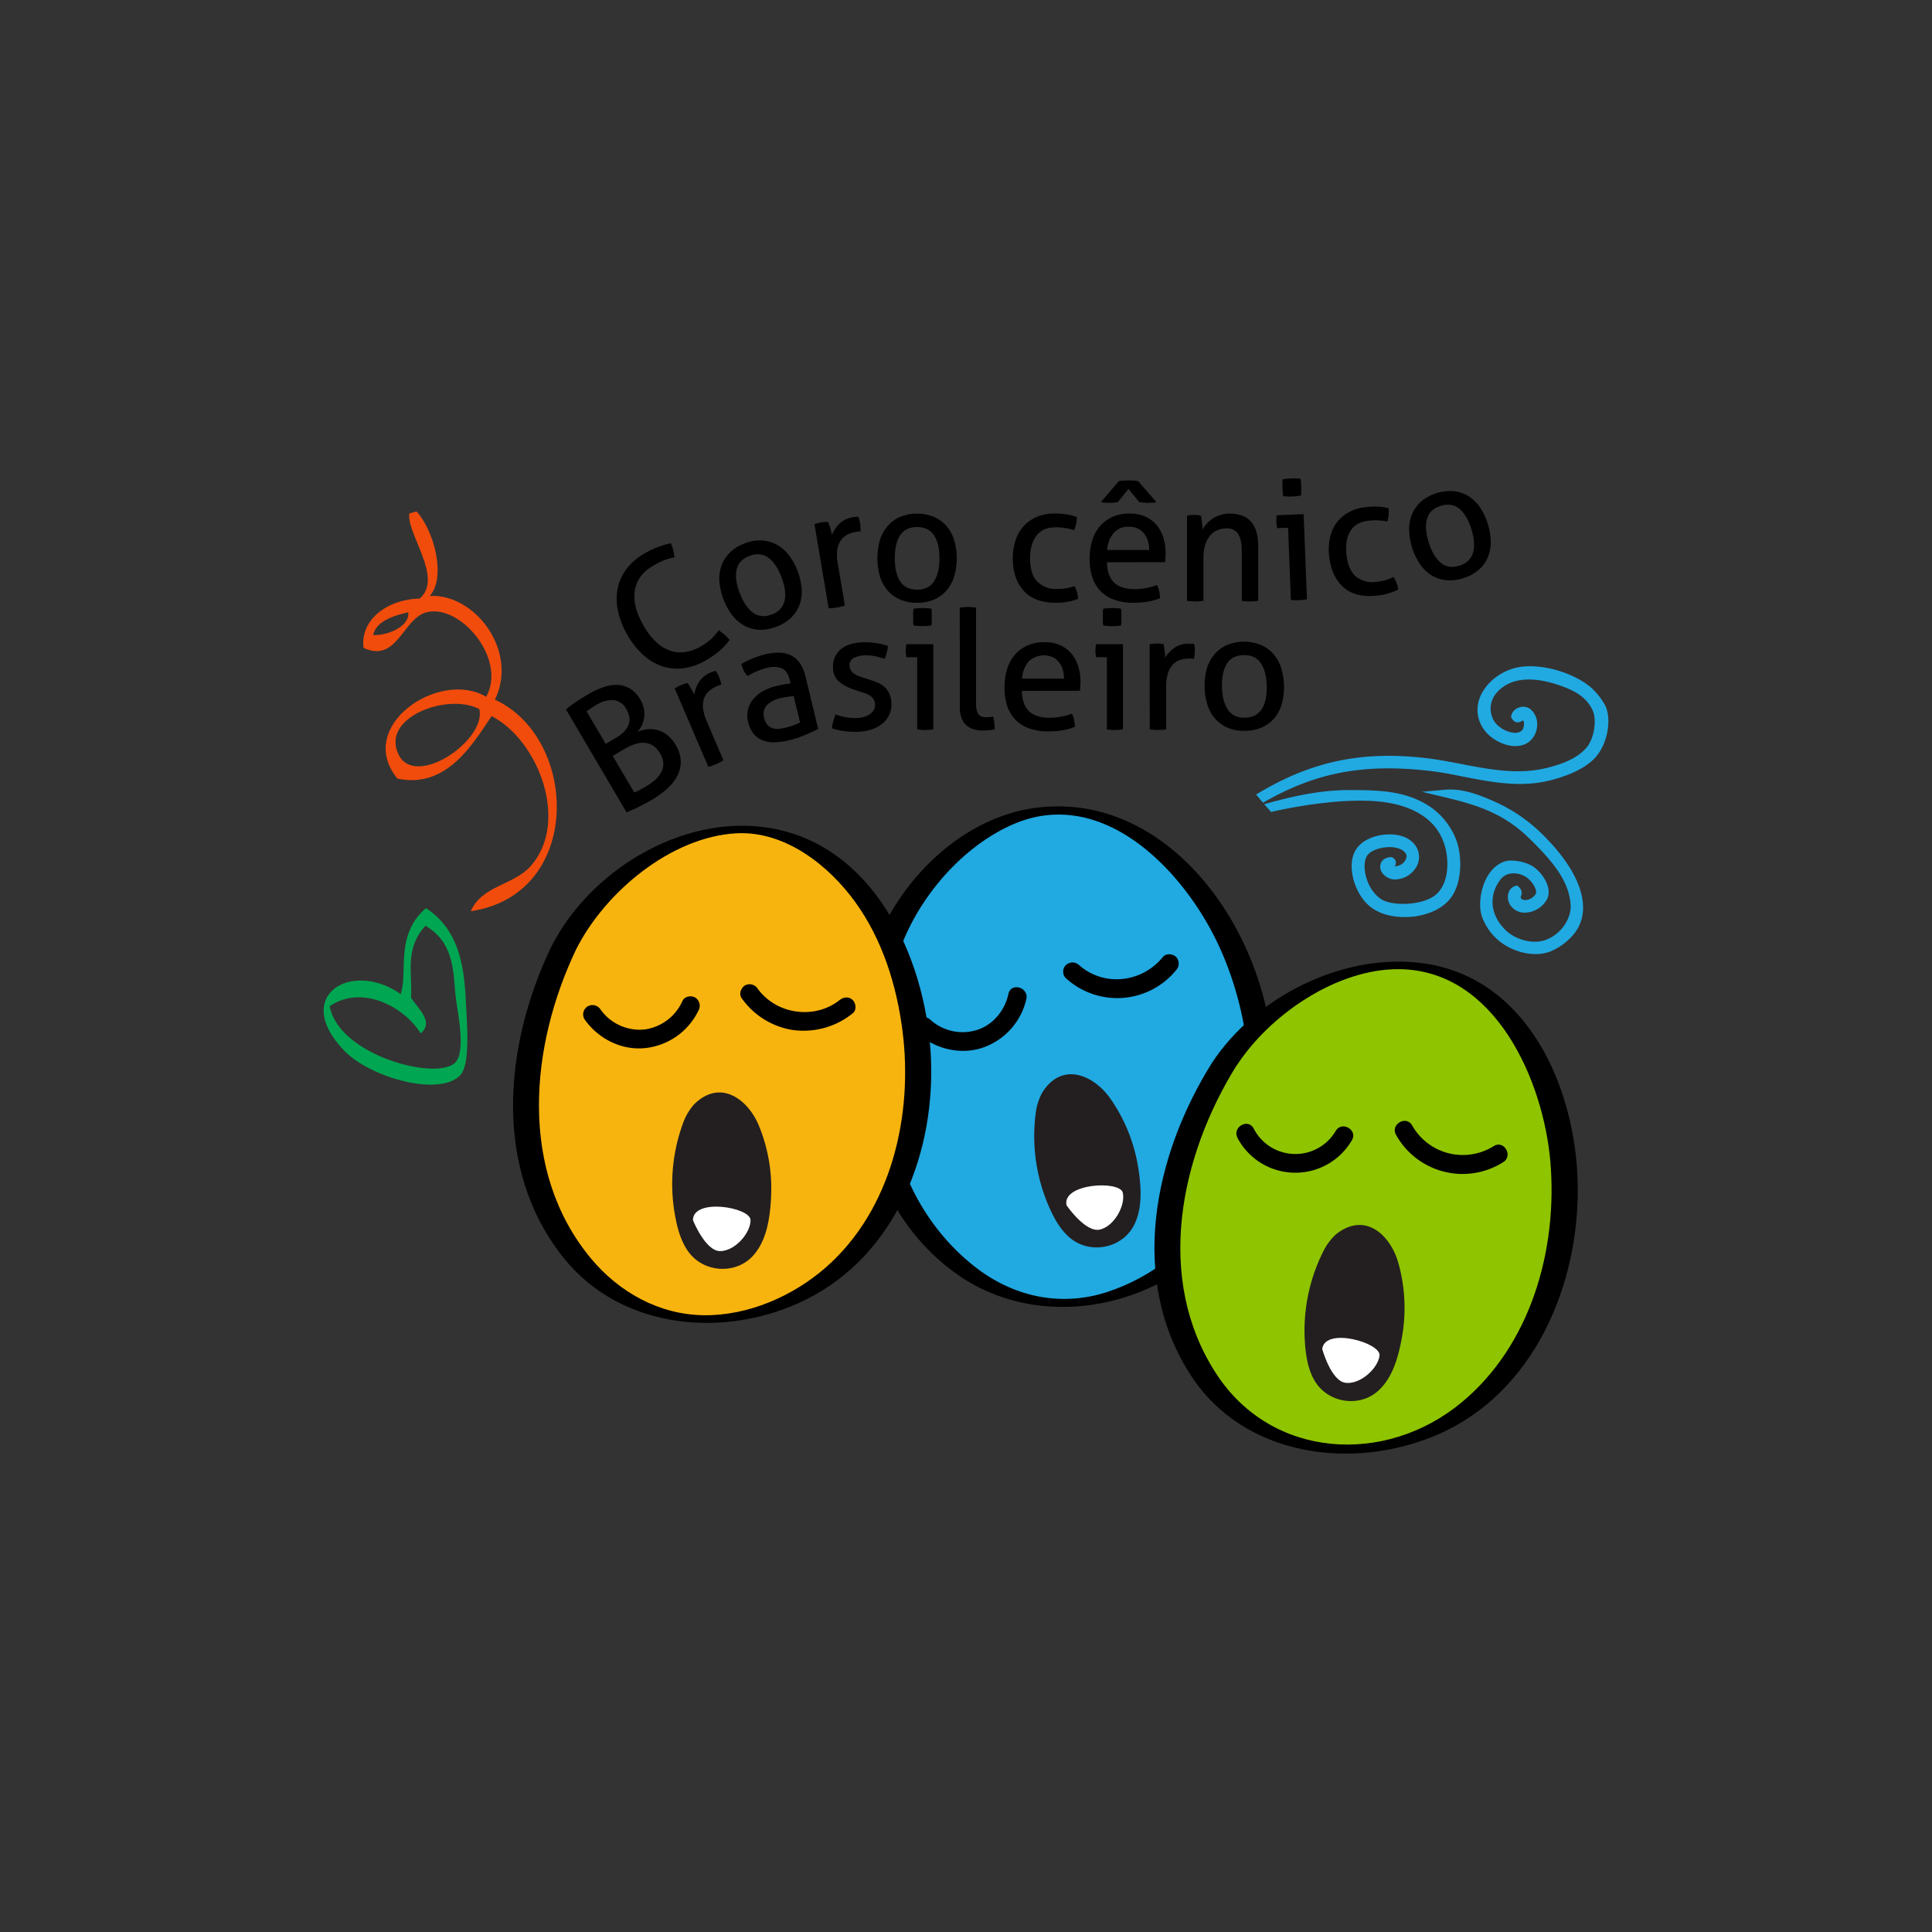
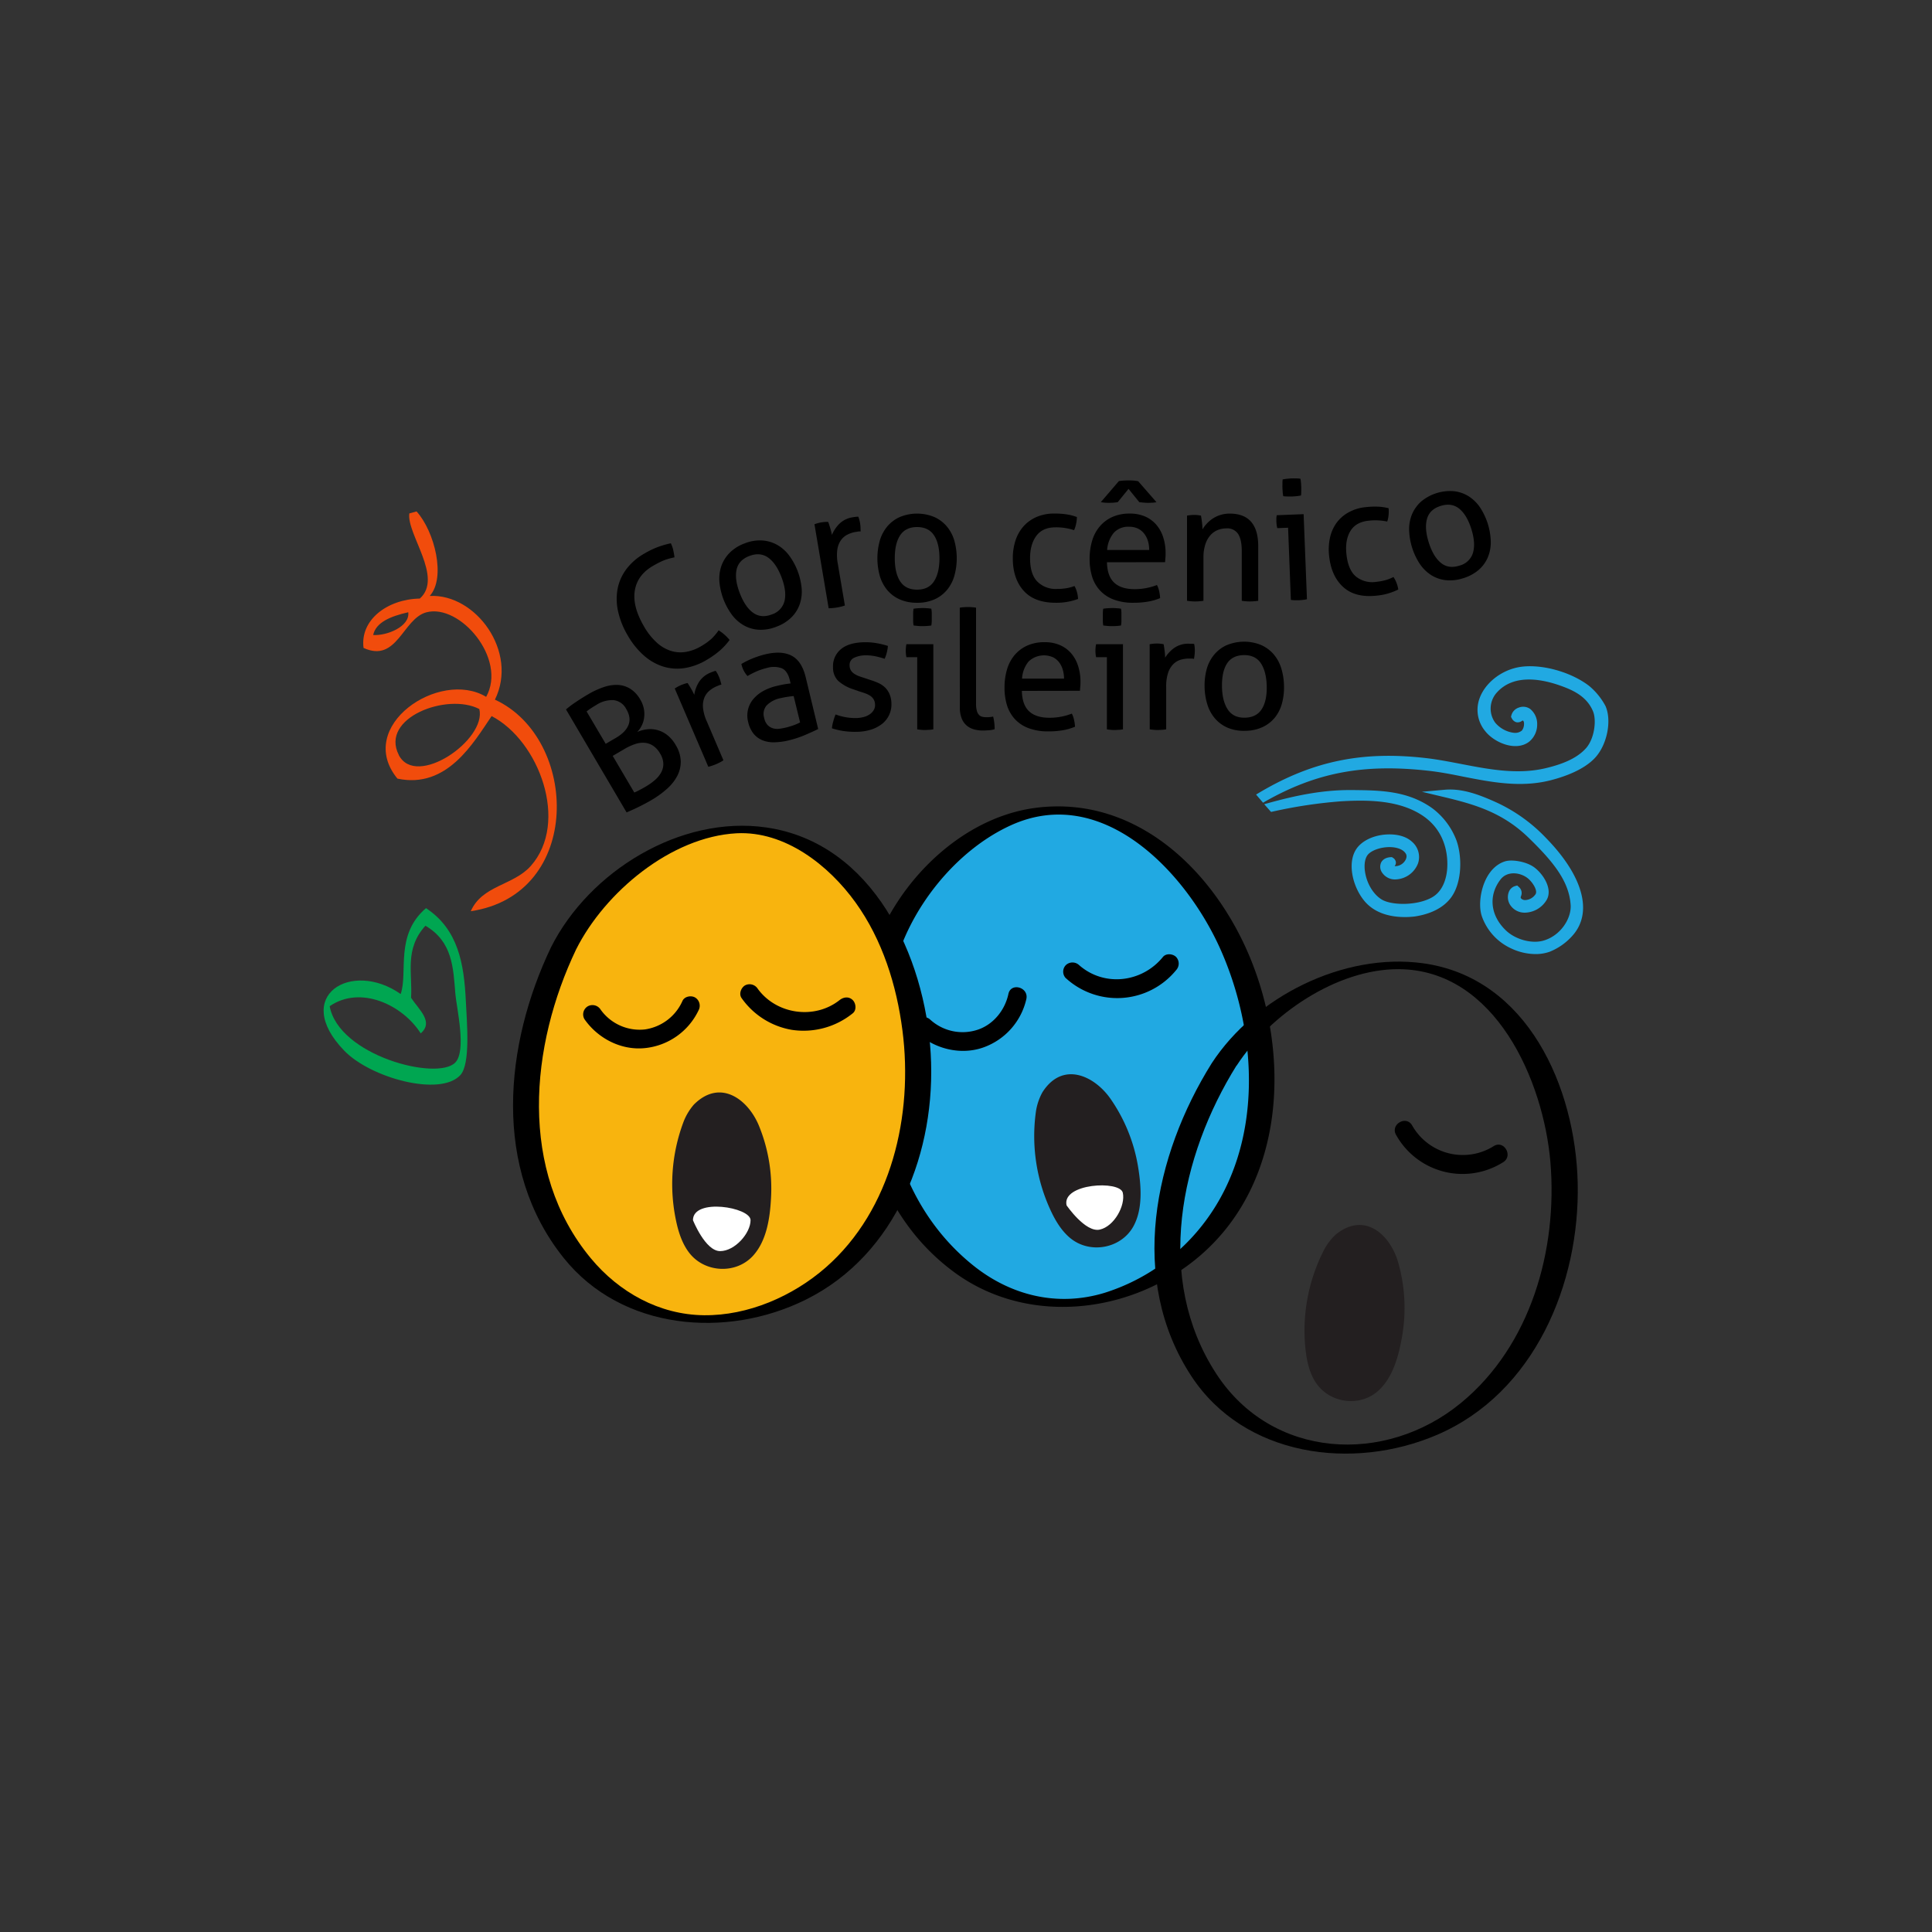
<svg xmlns="http://www.w3.org/2000/svg" viewBox="0 0 800 800">
  <rect x="0" y="0" width="800" height="800" fill="#333333" stroke="none" />
  <defs>
    <style>.cls-1,.cls-6{fill:#21a9e2;}.cls-1,.cls-2,.cls-3,.cls-4,.cls-5,.cls-7,.cls-8{fill-rule:evenodd;}.cls-2{fill:#231f20;}.cls-3{fill:#fff;}.cls-4{fill:#00a651;}.cls-5{fill:#f14c0c;}.cls-7{fill:#f8b40e;}.cls-8{fill:#8fc400;}</style>
  </defs>
  <g id="Layer_1" data-name="Layer 1">
    <path class="cls-1" d="M364.84,400.84c-6.35,26.64-6.82,55,2.88,80.59,9.18,24.25,26.94,46.58,51.5,54.92,33.52,11.38,72.62-7.46,90.28-38.14s16.14-69.83,2.39-102.45c-8.13-19.3-20.52-37.43-38.11-48.81C417.28,310.39,372.16,370.12,364.84,400.84Z" />
    <path d="M359.44,400.84c-10.16,44.11-3.28,97.23,35.62,125.91,30.47,22.48,73.46,17.39,101.57-6.55,35.71-30.41,37.83-83.63,20.67-124.44C502.24,360,469.9,329,428.48,334.56c-32.91,4.46-61.14,34.75-69,66.28-.38,1.5,10.11,2.76,10.81,0,6.11-24.41,25.39-48.72,48.37-59.14,38.14-17.3,72.82,19.84,86.91,51.84,15.35,34.85,17.43,79.58-6,111.52a83.13,83.13,0,0,1-42.15,30.26c-19.46,5.93-38.92,1.19-54.61-11.47-36.43-29.39-42.45-80-32.54-123C370.61,399.27,360.07,398.09,359.44,400.84Z" />
    <path class="cls-1" d="M382.45,425a23.26,23.26,0,0,0,38.8-12.36" />
    <path d="M379.72,427.68c7.22,6.64,18,9.34,27.34,6.09A27.79,27.79,0,0,0,425,413.62c1-4.85-6.41-6.92-7.44-2.05-1.4,6.58-6.06,12.51-12.52,14.75a19.91,19.91,0,0,1-19.83-4.09c-3.65-3.37-9.12,2.08-5.46,5.45Z" />
    <path class="cls-1" d="M444.12,402.35A27.64,27.64,0,0,0,484.3,399" />
    <path d="M441.39,405.07A31.5,31.5,0,0,0,487,401.72a4,4,0,0,0,0-5.46c-1.35-1.35-4.14-1.62-5.46,0-8.58,10.59-24.29,12.55-34.72,3.36a4,4,0,0,0-5.46,0,3.88,3.88,0,0,0,0,5.45Z" />
    <path class="cls-2" d="M428.91,460.58A73.1,73.1,0,0,0,435,501.09c2,4.37,4.57,8.6,8.15,11.56,8.07,6.67,20.77,4.45,26-4.55,4-7,3.51-16.21,2.16-24.61a68.79,68.79,0,0,0-11.56-28.63c-6.79-9.6-19.87-15.55-28.12-2.55A23.88,23.88,0,0,0,428.91,460.58Z" />
    <path class="cls-3" d="M441.64,499.09s7.78,11.39,13.76,10.06,10.7-10,9.53-15.25S439.61,490,441.64,499.09Z" />
    <path class="cls-4" d="M165.91,411.61c3.11-8.94-2.51-24.46,10.49-35.57,13.34,8.81,15.75,23,16.5,38.51.42,8.83,2,26.05-2.31,30.66-8.36,9-37.06,1.18-48-10.1C120.57,412.43,145.52,397.27,165.91,411.61Zm-29.41,5c3.75,20.49,44.46,31.06,52,23.39,4.81-4.88.51-22.85.05-28.54-.88-10.85-1.18-21.56-12.39-28.14-8.82,9.75-5.28,19.85-5.95,29.83,3.3,5,9.49,10,4,14.74C166.63,416,149.22,407.89,136.5,416.65Z" />
    <path class="cls-5" d="M169.49,212.6l3-.83c7.53,8.36,12.23,27.5,5.45,35,19-1,36.79,23.07,27,42.94,34.83,16.05,36.6,80.68-10,87.6,4.71-10.77,17.61-10.61,24.84-18.73,16-18,3.44-51.85-16.21-62.06-7.5,11-18.42,30.26-39,25.89-17.81-21.67,17.44-45.51,36.74-33.86,8.75-15.72-10.84-38.71-24.77-35-9.76,2.62-12.1,21.11-26,14.74-1.51-11.54,9.75-20.17,23.3-20.44C183.67,239.1,168.34,221.19,169.49,212.6Zm-15,50.34c5.62.41,15.33-3.49,14.56-9.42C161.65,255.2,155.66,257.7,154.52,262.94Zm10.61,49.66c7.17,14,36.47-6.28,33.38-19C185.28,286.71,157.25,297.16,165.13,312.6Z" />
    <path class="cls-1" d="M523.34,330.42l-.86-1c23.38-13.78,44.27-16.72,68.09-13.93,15.9,1.86,33.06,8.17,50,4.09,5.28-1.27,12.82-3.54,17.42-8.76,3.77-4.27,5-12.5,3.12-16.9-3.07-7.31-10-10-15.33-11.76-7.8-2.63-19.46-4.66-26.88,3.4a11.46,11.46,0,0,0-.91,14.65c2.93,3.78,10,6.61,13.34,3.41,1.31-1.24,2.11-5.19.3-6.5-2-1.42-2.81,2.05-4.25-.5.45-2.12,3.67-3.16,5.36-1.83,3.39,2.65,2.85,8.65-.46,11.14-4.55,3.43-12.47.28-15.91-4-7.88-9.74,1-21.65,12.22-24,8.67-1.86,21.32,1.78,28.51,7.34A26.61,26.61,0,0,1,663.4,293c2.31,5.24.71,14.69-4.09,19.82-4.55,4.87-12.62,7.51-17.41,8.76-17.19,4.46-34.27-2.15-50.19-3.93C568.18,315,547.28,316.92,523.34,330.42Z" />
    <path class="cls-6" d="M523,332.39,520.11,329l1.59-.94c22-13,42.69-17.21,69-14.12,4.65.54,9.5,1.48,14.19,2.38,11.58,2.24,23.55,4.56,35.25,1.74,5.08-1.22,12.32-3.4,16.62-8.28,3.49-3.95,4.41-11.59,2.86-15.28-2.73-6.5-8.87-9-14.4-10.9-7.84-2.64-18.58-4.26-25.26,3a9.92,9.92,0,0,0-.82,12.65,12,12,0,0,0,7.71,4.19,4.39,4.39,0,0,0,3.35-.95,4.55,4.55,0,0,0,.86-3,1.5,1.5,0,0,0-.4-1.11c-.14-.05-.36.08-.51.17a2.93,2.93,0,0,1-2.31.5,3.1,3.1,0,0,1-1.87-1.67l-.29-.51.12-.56a4.64,4.64,0,0,1,3.09-3.31,5,5,0,0,1,4.73.57,8,8,0,0,1,2.89,6.46,9.14,9.14,0,0,1-3.37,7.13c-5.53,4.18-14.38.28-18-4.24a13.79,13.79,0,0,1-2.51-13.68c2.17-6.15,8.45-11.31,15.61-12.85,8.73-1.87,21.82,1.48,29.78,7.63a27.79,27.79,0,0,1,6.78,8.33c2.69,6.09.65,16.13-4.37,21.49-4.58,4.9-12.4,7.71-18.15,9.2-12.49,3.24-24.74.84-36.59-1.49-4.91-1-9.55-1.88-14.16-2.39-26.74-3-46.29.66-67.45,12.6Z" />
    <path class="cls-1" d="M627.79,368.38c2,1.82-1,2.64,1.13,4.92,1.53,1.62,5.88,1.25,8.17-2.18,1.75-2.63-1.41-7.07-3.81-8.86-3.65-2.71-9.77-3.39-13.11.89-5.58,7.18-4.94,16.31,2.37,23.27,4.41,4.21,11.6,6,16.79,4.61,8-2.15,13-10.11,12.58-16.39-.66-10.5-7.69-19.06-18.13-29.1-11.27-10.84-23.52-14.14-35.43-17,7-.63,13.65,2,20.13,4.85A65.24,65.24,0,0,1,639,348c11.42,11.66,20.6,27.7,10.92,38.43a23.31,23.31,0,0,1-8.85,6.24c-8.21,3-21.85-1.77-26-13.67-2-5.61.41-18.14,8.43-20.8,2.22-.73,8,0,11,2.31s6.64,7.69,4.56,11.33c-2.74,4.79-9.86,6.41-12.62,1.86C625.45,372,625.74,368.94,627.79,368.38Z" />
    <path class="cls-6" d="M635.77,395.06a23.78,23.78,0,0,1-10.07-2.36,23,23,0,0,1-12.07-13.22c-1.43-4.1-.73-10.58,1.66-15.42,1.84-3.73,4.52-6.27,7.75-7.34,2.85-1,9.14,0,12.42,2.55,3.54,2.69,7.56,8.79,5,13.32a10.74,10.74,0,0,1-8.86,5.32,7.14,7.14,0,0,1-6.42-3.43,6,6,0,0,1-.41-5.13,4,4,0,0,1,2.64-2.46l.83-.23.63.57a3.27,3.27,0,0,1,.94,3.86c-.2.6-.22.65.26,1.15a2.46,2.46,0,0,0,1.85.43,5.42,5.42,0,0,0,3.92-2.41c1-1.55-1.35-5.2-3.45-6.76-3.2-2.37-8.3-2.83-11,.6-5.18,6.66-4.31,15,2.21,21.2,3.9,3.71,10.49,5.53,15.33,4.24,7.28-2,11.8-9.23,11.44-14.8-.62-9.84-7.22-18-17.66-28.09-10.63-10.22-22-13.56-34.72-16.59l-9.21-2.2,9.43-.84c7.38-.65,14.37,2.1,20.89,5a66.83,66.83,0,0,1,21,14.9c15.5,15.82,19.6,31,11,40.55a25,25,0,0,1-9.47,6.65A17.27,17.27,0,0,1,635.77,395.06Z" />
    <path class="cls-1" d="M526.94,334.6l-.69-.8c10.72-2.93,21.69-5.26,33.35-5.15,11,.11,22.58.07,32.62,7.27a28.2,28.2,0,0,1,9.48,12.63c2.23,6.33,2.24,16.63-2.22,22.37-3.37,4.34-8.92,6.31-13.75,7-6.21.87-14.58.09-19.5-5.74-4.54-5.38-7.06-15.47-2.75-20.51,4.58-5.35,15.73-6.06,20.08-2,5.61,5.19,1,12.47-5.44,13-4.89.4-7.39-5.81-2.15-6.12,1.9,1.25-2,2.08-.25,3.33,4.84,2,9.89-3.47,7.79-7.06-3.1-5.29-14.32-4.06-18.07,0-4.08,4.39-1.36,16.72,6.07,21.13,4.7,2.79,15.94,2.81,22.42-.94,5-2.87,6.48-8.62,6.86-12.15.88-8-1.65-18.17-10.85-24.28-10.28-6.83-23.75-6.8-34.75-6.13A201.15,201.15,0,0,0,526.94,334.6Z" />
    <path class="cls-6" d="M581.59,379.73c-4.83,0-11.9-1.07-16.54-6.56-5.17-6.13-7.57-16.87-2.75-22.51,2.5-2.92,6.92-4.84,11.81-5.12,4.38-.25,8.2.82,10.5,2.95a8.31,8.31,0,0,1,2.57,9,10.33,10.33,0,0,1-8.93,6.64,6.4,6.4,0,0,1-5.86-2.67,4.24,4.24,0,0,1-.51-4.27c.38-.78,1.4-2.1,4-2.26l.51,0,.43.29A2.44,2.44,0,0,1,578,357a2.3,2.3,0,0,1-.52,1.66,4.89,4.89,0,0,0,3.94-1.74c.77-.9,1.37-2.27.72-3.39-1.15-1.95-3.77-2.51-5.24-2.68-3.88-.43-8.45.85-10.37,2.91-1.27,1.37-1.77,4-1.32,7.13.71,4.94,3.47,9.5,7,11.62,4.19,2.48,14.85,2.53,20.87-1,4.55-2.63,5.77-8,6.1-11,.38-3.51.79-15.54-10.18-22.83-9.62-6.39-22.48-6.55-33.8-5.87a197.83,197.83,0,0,0-28,4.2l-.89.19L523.48,333l2.36-.65c9.65-2.64,21.25-5.32,33.78-5.2h.65c11.11.11,22.61.21,32.85,7.56a29.74,29.74,0,0,1,10,13.37c2.46,7,2.21,17.81-2.46,23.83-4.16,5.36-11,7-14.75,7.57A31.94,31.94,0,0,1,581.59,379.73Z" />
    <path d="M297.57,261a18.74,18.74,0,0,1,4.54,4,27.83,27.83,0,0,1-4.2,4.53,36.2,36.2,0,0,1-5.36,3.76,25.41,25.41,0,0,1-9.23,3.37,19.64,19.64,0,0,1-8.79-.68,22.28,22.28,0,0,1-7.93-4.56,32.8,32.8,0,0,1-6.67-8.29,33.85,33.85,0,0,1-4-10,23.34,23.34,0,0,1-.19-9.32,19.85,19.85,0,0,1,3.61-8.12,24.12,24.12,0,0,1,7.34-6.4,35.82,35.82,0,0,1,6.09-2.92,39.06,39.06,0,0,1,5-1.41,12.76,12.76,0,0,1,1,2.82c.19.92.37,1.92.52,3-.71.15-1.39.31-2,.47s-1.32.38-2,.63a23.37,23.37,0,0,0-2.26,1c-.81.4-1.7.88-2.69,1.46-4.32,2.52-6.81,5.94-7.5,10.27s.59,9.24,3.8,14.74a27.06,27.06,0,0,0,5.28,6.71,15.81,15.81,0,0,0,5.83,3.44,13.49,13.49,0,0,0,6.19.45,18.49,18.49,0,0,0,6.38-2.38,26.5,26.5,0,0,0,4.27-3.05A22.49,22.49,0,0,0,297.57,261Z" />
    <path d="M321.51,259.5a17.18,17.18,0,0,1-7.25,1.26,14.17,14.17,0,0,1-6.2-1.78,16.07,16.07,0,0,1-4.95-4.36A27.28,27.28,0,0,1,297.9,241a16.31,16.31,0,0,1,.77-6.55,14.72,14.72,0,0,1,3.42-5.5,16.77,16.77,0,0,1,6.22-3.93,17,17,0,0,1,7.26-1.23,14.71,14.71,0,0,1,6.22,1.82,16.15,16.15,0,0,1,4.94,4.36,27,27,0,0,1,5.21,13.61,16.09,16.09,0,0,1-.77,6.55,14.2,14.2,0,0,1-3.43,5.48A17.22,17.22,0,0,1,321.51,259.5Zm-1.94-5.07a7.83,7.83,0,0,0,5.32-5.72q.89-4-1.3-9.73t-5.52-8.09c-2.22-1.57-4.81-1.8-7.77-.67s-4.72,3-5.3,5.67-.14,5.89,1.32,9.7,3.29,6.52,5.5,8.12S316.61,255.56,319.57,254.43Z" />
    <path d="M337.25,217.07c.48-.17.94-.32,1.39-.44a13.37,13.37,0,0,1,1.41-.31c.5-.09,1-.15,1.5-.19a11,11,0,0,1,1.39,0c.25.65.54,1.52.86,2.61a24.86,24.86,0,0,1,.68,2.77,14.24,14.24,0,0,1,3.09-4.63,10,10,0,0,1,5.71-2.71c.36-.06.73-.12,1.12-.16a10,10,0,0,1,1-.06,10.77,10.77,0,0,1,.42,1.25,12.11,12.11,0,0,1,.31,1.41,15.41,15.41,0,0,1,.19,1.71c0,.6.05,1.18.05,1.74a4.84,4.84,0,0,0-1.14.05l-.92.16a11.69,11.69,0,0,0-3.4,1.1,7.27,7.27,0,0,0-2.68,2.3,9,9,0,0,0-1.51,3.88,18.21,18.21,0,0,0,.2,5.89l2.93,17.29c-.49.17-1,.33-1.63.48s-1.15.27-1.65.35-1.05.16-1.67.21-1.21.09-1.77.09Z" />
    <path d="M379.74,249.59a17.26,17.26,0,0,1-7.22-1.41,14.41,14.41,0,0,1-5.16-3.88,16.37,16.37,0,0,1-3.06-5.84,27.34,27.34,0,0,1,0-14.58,16.37,16.37,0,0,1,3.06-5.84,14.75,14.75,0,0,1,5.16-3.92,18.7,18.7,0,0,1,14.44,0,14.62,14.62,0,0,1,5.15,3.92,16.06,16.06,0,0,1,3.06,5.84,27.07,27.07,0,0,1,0,14.58,16.06,16.06,0,0,1-3.06,5.84,14.29,14.29,0,0,1-5.15,3.88A17.29,17.29,0,0,1,379.74,249.59Zm0-5.43c3.16,0,5.5-1.14,7-3.44s2.27-5.47,2.27-9.55-.76-7.25-2.27-9.52-3.85-3.41-7-3.41-5.49,1.14-7,3.41-2.23,5.44-2.23,9.52.74,7.26,2.23,9.55S376.57,244.16,379.74,244.16Z" />
    <path d="M444.92,242.65a10.86,10.86,0,0,1,1,2.41,13.27,13.27,0,0,1,.48,2.95,25.32,25.32,0,0,1-9.28,1.58q-8.8,0-13.27-5t-4.47-13.44a23.49,23.49,0,0,1,1.1-7.29,16.46,16.46,0,0,1,3.27-5.84,15.35,15.35,0,0,1,5.39-3.92,18.28,18.28,0,0,1,7.5-1.45,33,33,0,0,1,5.08.35,20.57,20.57,0,0,1,4.2,1.1,14.51,14.51,0,0,1-.31,2.71,12.26,12.26,0,0,1-.86,2.72,23.42,23.42,0,0,0-7.7-1.17q-5.29,0-7.91,3.51c-1.74,2.33-2.61,5.43-2.61,9.28q0,6.6,3,9.66a10.74,10.74,0,0,0,8.11,3.06,23.75,23.75,0,0,0,3.81-.28A17,17,0,0,0,444.92,242.65Z" />
    <path d="M458.37,232.82q.13,5.77,3,8.45t8.42,2.69a25.36,25.36,0,0,0,9.28-1.72,10,10,0,0,1,.9,2.51,16.55,16.55,0,0,1,.41,2.92,23,23,0,0,1-5,1.44,34.81,34.81,0,0,1-6,.48,22.57,22.57,0,0,1-8.25-1.34,14.8,14.8,0,0,1-5.67-3.78,15,15,0,0,1-3.27-5.77,25,25,0,0,1-1-7.33,25.75,25.75,0,0,1,1-7.32,16.29,16.29,0,0,1,3.06-5.91,14.79,14.79,0,0,1,5.19-4,17.21,17.21,0,0,1,7.39-1.48,15.5,15.5,0,0,1,6.39,1.24,13,13,0,0,1,4.61,3.41,14.84,14.84,0,0,1,2.82,5.15,21.19,21.19,0,0,1,1,6.5c0,.64,0,1.32-.07,2s-.09,1.31-.14,1.82Zm20.49-24.89a12.12,12.12,0,0,1-1.41.21c-.53,0-1.09.07-1.69.07s-1.25,0-2-.07-1.36-.12-2-.21l-4.46-5.5-4.47,5.5c-.51.09-1.09.16-1.75.21s-1.3.07-1.89.07a17.62,17.62,0,0,1-3.37-.28l7.49-8.73c.59-.09,1.27-.16,2-.21s1.48-.06,2.16-.06c.51,0,1.11,0,1.83.06a14.25,14.25,0,0,1,2,.28Zm-3,19.8a13.14,13.14,0,0,0-.51-3.68A9.34,9.34,0,0,0,473.8,221a7.23,7.23,0,0,0-2.54-2.09,8,8,0,0,0-3.68-.79,8.06,8.06,0,0,0-6.42,2.54,12.47,12.47,0,0,0-2.72,7.08Z" />
    <path d="M491.52,213.5c.5-.09,1-.16,1.48-.21s1-.06,1.48-.06,1,0,1.41.06.9.12,1.41.21c.13.69.27,1.62.41,2.78a25.49,25.49,0,0,1,.21,2.93,13.69,13.69,0,0,1,1.75-2.34,13.42,13.42,0,0,1,2.44-2.1,12.64,12.64,0,0,1,7.08-2.1q6,0,8.94,3.48T521,226.42v22.35a15.42,15.42,0,0,1-1.72.2c-.65.05-1.22.07-1.72.07s-1.07,0-1.69-.07a14.92,14.92,0,0,1-1.68-.2V228.28c0-3.25-.51-5.65-1.51-7.18a5.35,5.35,0,0,0-4.82-2.31,9.7,9.7,0,0,0-3.64.69,8.09,8.09,0,0,0-3,2.13,10.38,10.38,0,0,0-2.1,3.75,17,17,0,0,0-.79,5.53v17.88a15.41,15.41,0,0,1-1.69.2c-.62.05-1.18.07-1.68.07s-1.08,0-1.72-.07a15.14,15.14,0,0,1-1.72-.2Z" />
    <path d="M533.37,218.52l-4.47.17a8.76,8.76,0,0,1-.25-1.26,14,14,0,0,1-.13-1.4c0-.46,0-.93,0-1.42a7.44,7.44,0,0,1,.16-1.27l11.12-.44,1.38,35.24a16.7,16.7,0,0,1-1.67.27c-.62.07-1.18.12-1.68.14s-1,0-1.62,0a16.25,16.25,0,0,1-1.69-.14Zm-2-13.06a15,15,0,0,1-.24-1.78c-.05-.64-.08-1.21-.1-1.72s0-1.07,0-1.72a12.76,12.76,0,0,1,.1-1.72c.59-.12,1.23-.21,1.92-.28s1.28-.12,1.78-.14,1.1,0,1.79,0,1.31.06,1.86.13a12.58,12.58,0,0,1,.24,1.71c.05.64.08,1.21.1,1.72s0,1.07,0,1.72a16.49,16.49,0,0,1-.1,1.79c-.55.11-1.16.21-1.82.28s-1.24.11-1.75.13-1.17,0-1.85,0S531.94,205.53,531.34,205.46Z" />
    <path d="M577,238.92a11.24,11.24,0,0,1,1.21,2.29,13,13,0,0,1,.79,2.89,25.36,25.36,0,0,1-9.06,2.55q-8.76.93-13.72-3.55t-5.86-12.9a23.27,23.27,0,0,1,.32-7.36,16.63,16.63,0,0,1,2.63-6.16,15.28,15.28,0,0,1,5-4.46,18.11,18.11,0,0,1,7.29-2.23,32.86,32.86,0,0,1,5.1-.19,20.85,20.85,0,0,1,4.29.65,14.74,14.74,0,0,1,0,2.73,12.05,12.05,0,0,1-.57,2.79,23.51,23.51,0,0,0-7.78-.35q-5.26.56-7.5,4.32t-1.61,9.51q.69,6.56,3.95,9.29a10.78,10.78,0,0,0,8.39,2.19,24.67,24.67,0,0,0,3.77-.68A17.24,17.24,0,0,0,577,238.92Z" />
    <path d="M605.88,239.42a17.11,17.11,0,0,1-7.31.8,14.27,14.27,0,0,1-6.08-2.17,16.32,16.32,0,0,1-4.66-4.67,27.18,27.18,0,0,1-4.34-13.91,16.26,16.26,0,0,1,1.18-6.49,14.87,14.87,0,0,1,3.76-5.28,18.79,18.79,0,0,1,13.78-4.29,14.52,14.52,0,0,1,6.09,2.2,16.07,16.07,0,0,1,4.66,4.67,27.18,27.18,0,0,1,4.34,13.91,16.26,16.26,0,0,1-1.18,6.49,14.38,14.38,0,0,1-3.77,5.25A17.39,17.39,0,0,1,605.88,239.42Zm-1.61-5.19a7.84,7.84,0,0,0,5.67-5.36q1.14-4-.68-9.8t-5-8.42q-3.18-2.57-7.71-1.16t-5.65,5.33q-1.12,3.92.7,9.75t5,8.46C598.68,234.78,601.25,235.18,604.27,234.23Z" />
    <path d="M234.37,293.76a39.5,39.5,0,0,1,3.87-2.92q2.56-1.74,5.29-3.34a33.56,33.56,0,0,1,6.51-3,15.65,15.65,0,0,1,5.91-.88,10.74,10.74,0,0,1,5.1,1.63,12.77,12.77,0,0,1,4.11,4.48,11.66,11.66,0,0,1,1.44,3.74,11.39,11.39,0,0,1,.12,3.67,10,10,0,0,1-1,3.31,10.51,10.51,0,0,1-1.87,2.65,14,14,0,0,1,3.88-1.08,11.29,11.29,0,0,1,8.39,2.21,14.14,14.14,0,0,1,3.7,4.32,13.6,13.6,0,0,1,2.06,6.64,12.63,12.63,0,0,1-1.42,6.06,18.81,18.81,0,0,1-4.26,5.37,38.55,38.55,0,0,1-6.4,4.64c-1.5.89-3.18,1.78-5,2.69s-3.64,1.72-5.34,2.45Zm20.76,11.72q4-2.37,5.14-5.37t-.95-6.5a6.75,6.75,0,0,0-5.24-3.7,12,12,0,0,0-7.17,2c-.79.47-1.54.93-2.25,1.4s-1.29.9-1.76,1.28L250.81,308Zm7.52,22.69a23,23,0,0,0,2.21-1.06c.87-.45,1.72-.93,2.55-1.42a24.12,24.12,0,0,0,3.79-2.7,11.4,11.4,0,0,0,2.58-3.15,7.3,7.3,0,0,0,.89-3.64,8.45,8.45,0,0,0-1.35-4.19,9.39,9.39,0,0,0-2.94-3.25,7.47,7.47,0,0,0-3.53-1.19,9.91,9.91,0,0,0-3.94.56,22.39,22.39,0,0,0-4.2,1.94l-5,2.93Z" />
    <path d="M279.4,285.1a14.43,14.43,0,0,1,1.25-.76c.4-.22.84-.43,1.3-.63s.93-.37,1.42-.53a10.69,10.69,0,0,1,1.34-.35c.4.58.88,1.35,1.45,2.33a24.18,24.18,0,0,1,1.31,2.55,14.15,14.15,0,0,1,1.91-5.23,10.2,10.2,0,0,1,4.92-4c.34-.14.69-.28,1.06-.41s.69-.23,1-.3c.24.35.48.72.7,1.12s.43.84.63,1.3a14.14,14.14,0,0,1,.58,1.63c.17.57.32,1.13.46,1.67a4.77,4.77,0,0,0-1.1.32l-.86.36a12.24,12.24,0,0,0-3.05,1.87,7.39,7.39,0,0,0-2.06,2.86,9.08,9.08,0,0,0-.56,4.13,18,18,0,0,0,1.57,5.68l6.89,16.12a15.93,15.93,0,0,1-1.47.86c-.55.28-1.06.52-1.52.72s-1,.4-1.58.6-1.15.37-1.69.5Z" />
    <path d="M327.07,281.73q-.94-3.94-3.32-5a9.74,9.74,0,0,0-6.19-.14,26,26,0,0,0-4.29,1.42,34.71,34.71,0,0,0-3.74,1.93,10.72,10.72,0,0,1-2.54-5,32.7,32.7,0,0,1,4.74-2.34,37.43,37.43,0,0,1,5.18-1.67q6.69-1.6,10.89.59t5.82,8.89l5.17,21.46c-1.48.73-3.28,1.55-5.42,2.47a42.51,42.51,0,0,1-6.68,2.21,27.57,27.57,0,0,1-6.06.82,12.43,12.43,0,0,1-4.95-.86,9.26,9.26,0,0,1-3.66-2.72,11.91,11.91,0,0,1-2.21-4.78,10.56,10.56,0,0,1,2.26-9.7,14.77,14.77,0,0,1,4.1-3.25,22,22,0,0,1,5.31-2c1.43-.34,2.61-.59,3.54-.74s1.71-.26,2.36-.32Zm1.56,6.48c-.69.07-1.55.19-2.6.34s-1.93.33-2.64.5a11.17,11.17,0,0,0-5.95,3.06,5.48,5.48,0,0,0-1,5.2,5.93,5.93,0,0,0,1.49,3,5.23,5.23,0,0,0,2.26,1.3,6.5,6.5,0,0,0,2.61.14,25.88,25.88,0,0,0,2.58-.47c1-.25,2.06-.56,3.13-.93a20.61,20.61,0,0,0,2.79-1.21Z" />
    <path d="M346,295.84a22.67,22.67,0,0,0,4.12,1.13,23.06,23.06,0,0,0,4.44.36,12.94,12.94,0,0,0,3-.41,7.67,7.67,0,0,0,2.48-1.08,5.62,5.62,0,0,0,1.69-1.71,4,4,0,0,0,.61-2.25,4.47,4.47,0,0,0-.56-2.26,4.7,4.7,0,0,0-1.4-1.48,9.33,9.33,0,0,0-2-1c-.76-.28-1.58-.55-2.45-.81l-2.43-.85a17.29,17.29,0,0,1-6.46-3.59,7.63,7.63,0,0,1-2.1-5.53,9.1,9.1,0,0,1,3.19-7.48q3.27-2.82,9.74-2.94a26.41,26.41,0,0,1,5.27.41,31.4,31.4,0,0,1,4.52,1.12,16.61,16.61,0,0,1-1.34,5.32,34.79,34.79,0,0,0-3.63-1,19.19,19.19,0,0,0-4.51-.43,10.9,10.9,0,0,0-4.49,1,3.2,3.2,0,0,0-1.89,3.2,3.89,3.89,0,0,0,.52,2,4.48,4.48,0,0,0,1.33,1.38,8.53,8.53,0,0,0,1.91,1c.72.26,1.49.52,2.32.78l3,1a23.88,23.88,0,0,1,3.16,1.25,9.51,9.51,0,0,1,2.58,1.84,8.89,8.89,0,0,1,1.77,2.72,10.42,10.42,0,0,1,.73,3.87,10.18,10.18,0,0,1-3.8,8.29,14.17,14.17,0,0,1-4.52,2.39,20.2,20.2,0,0,1-5.9.94,32.61,32.61,0,0,1-5.78-.34,28.27,28.27,0,0,1-4.63-1.11,13.31,13.31,0,0,1,.53-2.79C345.29,297.7,345.6,296.77,346,295.84Z" />
    <path d="M379.8,272.12h-4.47a8.27,8.27,0,0,1-.2-1.27,14.24,14.24,0,0,1,0-2.82,8.07,8.07,0,0,1,.2-1.27h11.14V302a15.39,15.39,0,0,1-1.68.21c-.62,0-1.19.07-1.69.07s-1,0-1.62-.07a15.09,15.09,0,0,1-1.68-.21ZM378.29,259a13.78,13.78,0,0,1-.17-1.79c0-.64,0-1.21,0-1.72s0-1.07,0-1.72a12.06,12.06,0,0,1,.17-1.72c.59-.09,1.24-.16,1.92-.2s1.29-.07,1.79-.07,1.1,0,1.79.07a17.78,17.78,0,0,1,1.85.2,12,12,0,0,1,.18,1.72c0,.65,0,1.22,0,1.72s0,1.08,0,1.72a13.71,13.71,0,0,1-.18,1.79,17.76,17.76,0,0,1-1.82.2c-.66.05-1.25.07-1.75.07s-1.17,0-1.86-.07S378.88,259.08,378.29,259Z" />
    <path d="M397.42,251.63a15.41,15.41,0,0,1,1.69-.2c.62-.05,1.18-.07,1.68-.07s1.07,0,1.69.07a15.51,15.51,0,0,1,1.68.2v39.74a10.49,10.49,0,0,0,.34,3,4,4,0,0,0,.93,1.69,2.69,2.69,0,0,0,1.38.75,7.46,7.46,0,0,0,1.68.18c.41,0,.88,0,1.41-.07a9.48,9.48,0,0,0,1.34-.21,21.13,21.13,0,0,1,.62,5.23,9.47,9.47,0,0,1-2.34.44c-.92.07-1.76.11-2.54.11a13.32,13.32,0,0,1-3.71-.49,7.85,7.85,0,0,1-3-1.58,7.42,7.42,0,0,1-2.06-2.95,12.18,12.18,0,0,1-.76-4.61Z" />
    <path d="M423.13,286.08c.09,3.85,1.08,6.66,3,8.45s4.71,2.68,8.42,2.68a25.19,25.19,0,0,0,9.28-1.72,10.33,10.33,0,0,1,.89,2.51,16.71,16.71,0,0,1,.42,2.92,22.68,22.68,0,0,1-5,1.45,34.61,34.61,0,0,1-6,.48,22.78,22.78,0,0,1-8.25-1.34,14.76,14.76,0,0,1-5.68-3.78,15,15,0,0,1-3.26-5.78,24.57,24.57,0,0,1-1-7.32,26.11,26.11,0,0,1,1-7.32A16.61,16.61,0,0,1,420,271.4a14.85,14.85,0,0,1,5.19-4,17.11,17.11,0,0,1,7.4-1.48,15.4,15.4,0,0,1,6.39,1.24,12.91,12.91,0,0,1,4.6,3.4,14.72,14.72,0,0,1,2.82,5.16,21.12,21.12,0,0,1,1,6.49c0,.65,0,1.32-.07,2s-.1,1.32-.14,1.83ZM440.59,281a12.74,12.74,0,0,0-.52-3.68,9.32,9.32,0,0,0-1.51-3.06,7.36,7.36,0,0,0-2.54-2.1,9.24,9.24,0,0,0-10.11,1.76A12.4,12.4,0,0,0,423.2,281Z" />
    <path d="M458.35,272.12h-4.47a8.19,8.19,0,0,1-.21-1.27,14.24,14.24,0,0,1,0-2.82,8,8,0,0,1,.21-1.27H465V302a14.79,14.79,0,0,1-1.68.21c-.62,0-1.18.07-1.68.07s-1,0-1.62-.07a14.79,14.79,0,0,1-1.68-.21ZM456.83,259a13.78,13.78,0,0,1-.17-1.79c0-.64,0-1.21,0-1.72s0-1.07,0-1.72a12.06,12.06,0,0,1,.17-1.72c.6-.09,1.24-.16,1.93-.2s1.28-.07,1.79-.07,1.1,0,1.78.07a18,18,0,0,1,1.86.2,12.06,12.06,0,0,1,.17,1.72c0,.65,0,1.22,0,1.72s0,1.08,0,1.72a13.78,13.78,0,0,1-.17,1.79,18.09,18.09,0,0,1-1.82.2c-.67.05-1.25.07-1.76.07s-1.16,0-1.85-.07S457.43,259.08,456.83,259Z" />
    <path d="M476.05,266.76c.51-.09,1-.16,1.45-.21s.94-.07,1.44-.07,1,0,1.51.07a11.88,11.88,0,0,1,1.38.21c.14.68.27,1.59.41,2.71a23.86,23.86,0,0,1,.21,2.86,14.24,14.24,0,0,1,3.81-4.06,10.09,10.09,0,0,1,6.09-1.72c.36,0,.74,0,1.13,0a8.21,8.21,0,0,1,1,.1,10.4,10.4,0,0,1,.2,1.3,13.42,13.42,0,0,1,.07,1.45,14.78,14.78,0,0,1-.1,1.72c-.07.59-.15,1.17-.24,1.72a4.34,4.34,0,0,0-1.14-.14h-.92a12.12,12.12,0,0,0-3.54.51,7.34,7.34,0,0,0-3,1.83,9.12,9.12,0,0,0-2.13,3.57,18,18,0,0,0-.79,5.84V302a15.28,15.28,0,0,1-1.69.21c-.61,0-1.18.07-1.68.07s-1.07,0-1.68-.07-1.21-.11-1.76-.21Z" />
    <path d="M515.76,302.61a17.42,17.42,0,0,1-7.26-1.21,14.39,14.39,0,0,1-5.26-3.74A16.2,16.2,0,0,1,500,291.9a26,26,0,0,1-1.2-7.26,25.75,25.75,0,0,1,.8-7.31,16.07,16.07,0,0,1,2.9-5.92,14.71,14.71,0,0,1,5-4.06A18.71,18.71,0,0,1,522,267a14.7,14.7,0,0,1,5.26,3.77,16.2,16.2,0,0,1,3.22,5.76,25.72,25.72,0,0,1,1.19,7.26,25.36,25.36,0,0,1-.79,7.31A16.07,16.07,0,0,1,528,297a14.35,14.35,0,0,1-5.05,4A17.21,17.21,0,0,1,515.76,302.61Zm-.15-5.43q4.74-.14,6.91-3.63t2-9.62c-.12-4.07-1-7.23-2.53-9.45s-4-3.3-7.11-3.21-5.45,1.29-6.88,3.6-2.08,5.5-2,9.57.95,7.25,2.5,9.5S512.45,297.27,515.61,297.18Z" />
    <path class="cls-7" d="M233.39,392.62c-12,24.62-18.64,52.18-14.75,79.29,3.68,25.67,16.15,51.33,38.29,64.82,30.24,18.41,72.51,8.54,96.43-17.56s31-64.63,24.65-99.46c-3.73-20.61-11.88-41-26.56-55.94C304.28,315.78,247.22,364.24,233.39,392.62Z" />
    <path d="M228.18,392.21C208.87,432.58,203.74,484,233.5,521c24,29.83,67.26,33.52,100.24,17.12,37.65-18.73,54-61.69,51.64-101.91S361.5,349,317.27,342.63c-35.47-5.13-73.26,18.12-89.09,49.58-1,1.93,9.27,3.11,10.42.83,11.9-23.64,39.27-46.55,66.44-48,20-1,38.12,13.22,49.24,28.68s17,34.26,19.41,53c4.5,34.89-4.42,74.18-31.75,98.1-13.64,11.93-32.16,20-50.46,19.79-18.48-.2-35.18-9.53-46.83-23.58-30.09-36.28-25.17-88-6.05-128C239.55,391,229.26,389.94,228.18,392.21Z" />
    <path d="M242,422c5.52,7.95,15.16,13,25,12a27.68,27.68,0,0,0,22.26-15.65,4,4,0,0,0-1.38-5.28c-1.66-1-4.41-.52-5.28,1.38A20.14,20.14,0,0,1,267,426.27a19.87,19.87,0,0,1-18.3-8.22,4,4,0,0,0-5.28-1.38A3.9,3.9,0,0,0,242,422Z" />
    <path d="M307.1,413.32a32,32,0,0,0,20.8,13.12,32.4,32.4,0,0,0,25.21-6.86c1.64-1.29,1.35-4.1,0-5.46-1.62-1.61-3.82-1.29-5.46,0-10.35,8.19-26.15,5.95-33.89-4.7a4,4,0,0,0-5.28-1.38c-1.66,1-2.62,3.58-1.38,5.28Z" />
    <path class="cls-2" d="M282.9,464.89A73.1,73.1,0,0,0,280,505.75c1,4.7,2.58,9.39,5.43,13.06,6.43,8.27,19.31,8.87,26.34,1.22,5.48-6,7-15,7.47-23.55A68.63,68.63,0,0,0,314.2,466c-4.53-10.84-16-19.5-26.88-8.62A24.1,24.1,0,0,0,282.9,464.89Z" />
    <path class="cls-3" d="M286.94,505.25s5.11,12.81,11.24,12.81,12.61-7.44,12.61-12.81S286.94,495.92,286.94,505.25Z" />
-     <path class="cls-8" d="M507,440.68c-14.69,23.11-24.38,49.75-23.57,77.12.77,25.92,10.28,52.82,30.77,68.71,28,21.7,71.08,16.64,97.79-6.6s38-60.74,35.67-96.06c-1.39-20.9-7.19-42.08-20.1-58.57C586,372.29,523.9,414,507,440.68Z" />
    <path d="M501.75,440.26c-23.91,38.23-34.72,89.42-8.47,129.52,21.9,33.44,66.84,39.33,101.74,24.37,40.33-17.28,59.24-62.64,58.27-104.39-.92-39.4-20.65-85-64.18-90.91-32.82-4.44-69.37,13.83-87.36,41.41-1,1.58,8.93,3.13,10.42.83,13.71-21,41.35-39.91,67-39.78,40.06.2,60,46.32,62.83,80,3,36.21-8.14,75.83-37,99.58-31.42,25.88-78.3,23.32-101.34-12-25.78-39.5-15-90.27,8.47-127.86C513.2,439.46,503.19,438,501.75,440.26Z" />
-     <path d="M512.41,471.17a27.11,27.11,0,0,0,47.37,1c2.57-4.27-4.1-8.15-6.67-3.9a19.39,19.39,0,0,1-34-1c-2.35-4.37-9-.48-6.66,3.9Z" />
    <path d="M578.07,469.91a31.51,31.51,0,0,0,44.37,11.33c4.21-2.62.34-9.3-3.9-6.67a24.1,24.1,0,0,1-33.8-8.55c-2.45-4.33-9.12-.44-6.67,3.89Z" />
    <path class="cls-2" d="M548,518.05a73.15,73.15,0,0,0-7.46,40.28c.49,4.79,1.51,9.62,3.93,13.58,5.45,9,18.19,11,26,4.18,6.12-5.32,8.61-14.18,10.08-22.56a68.92,68.92,0,0,0-1.6-30.84c-3.28-11.28-13.7-21.18-25.75-11.58A24.12,24.12,0,0,0,548,518.05Z" />
-     <path class="cls-3" d="M547.51,558.61s3.64,13.31,9.73,14,13.37-6,14-11.3S548.56,549.34,547.51,558.61Z" />
  </g>
</svg>